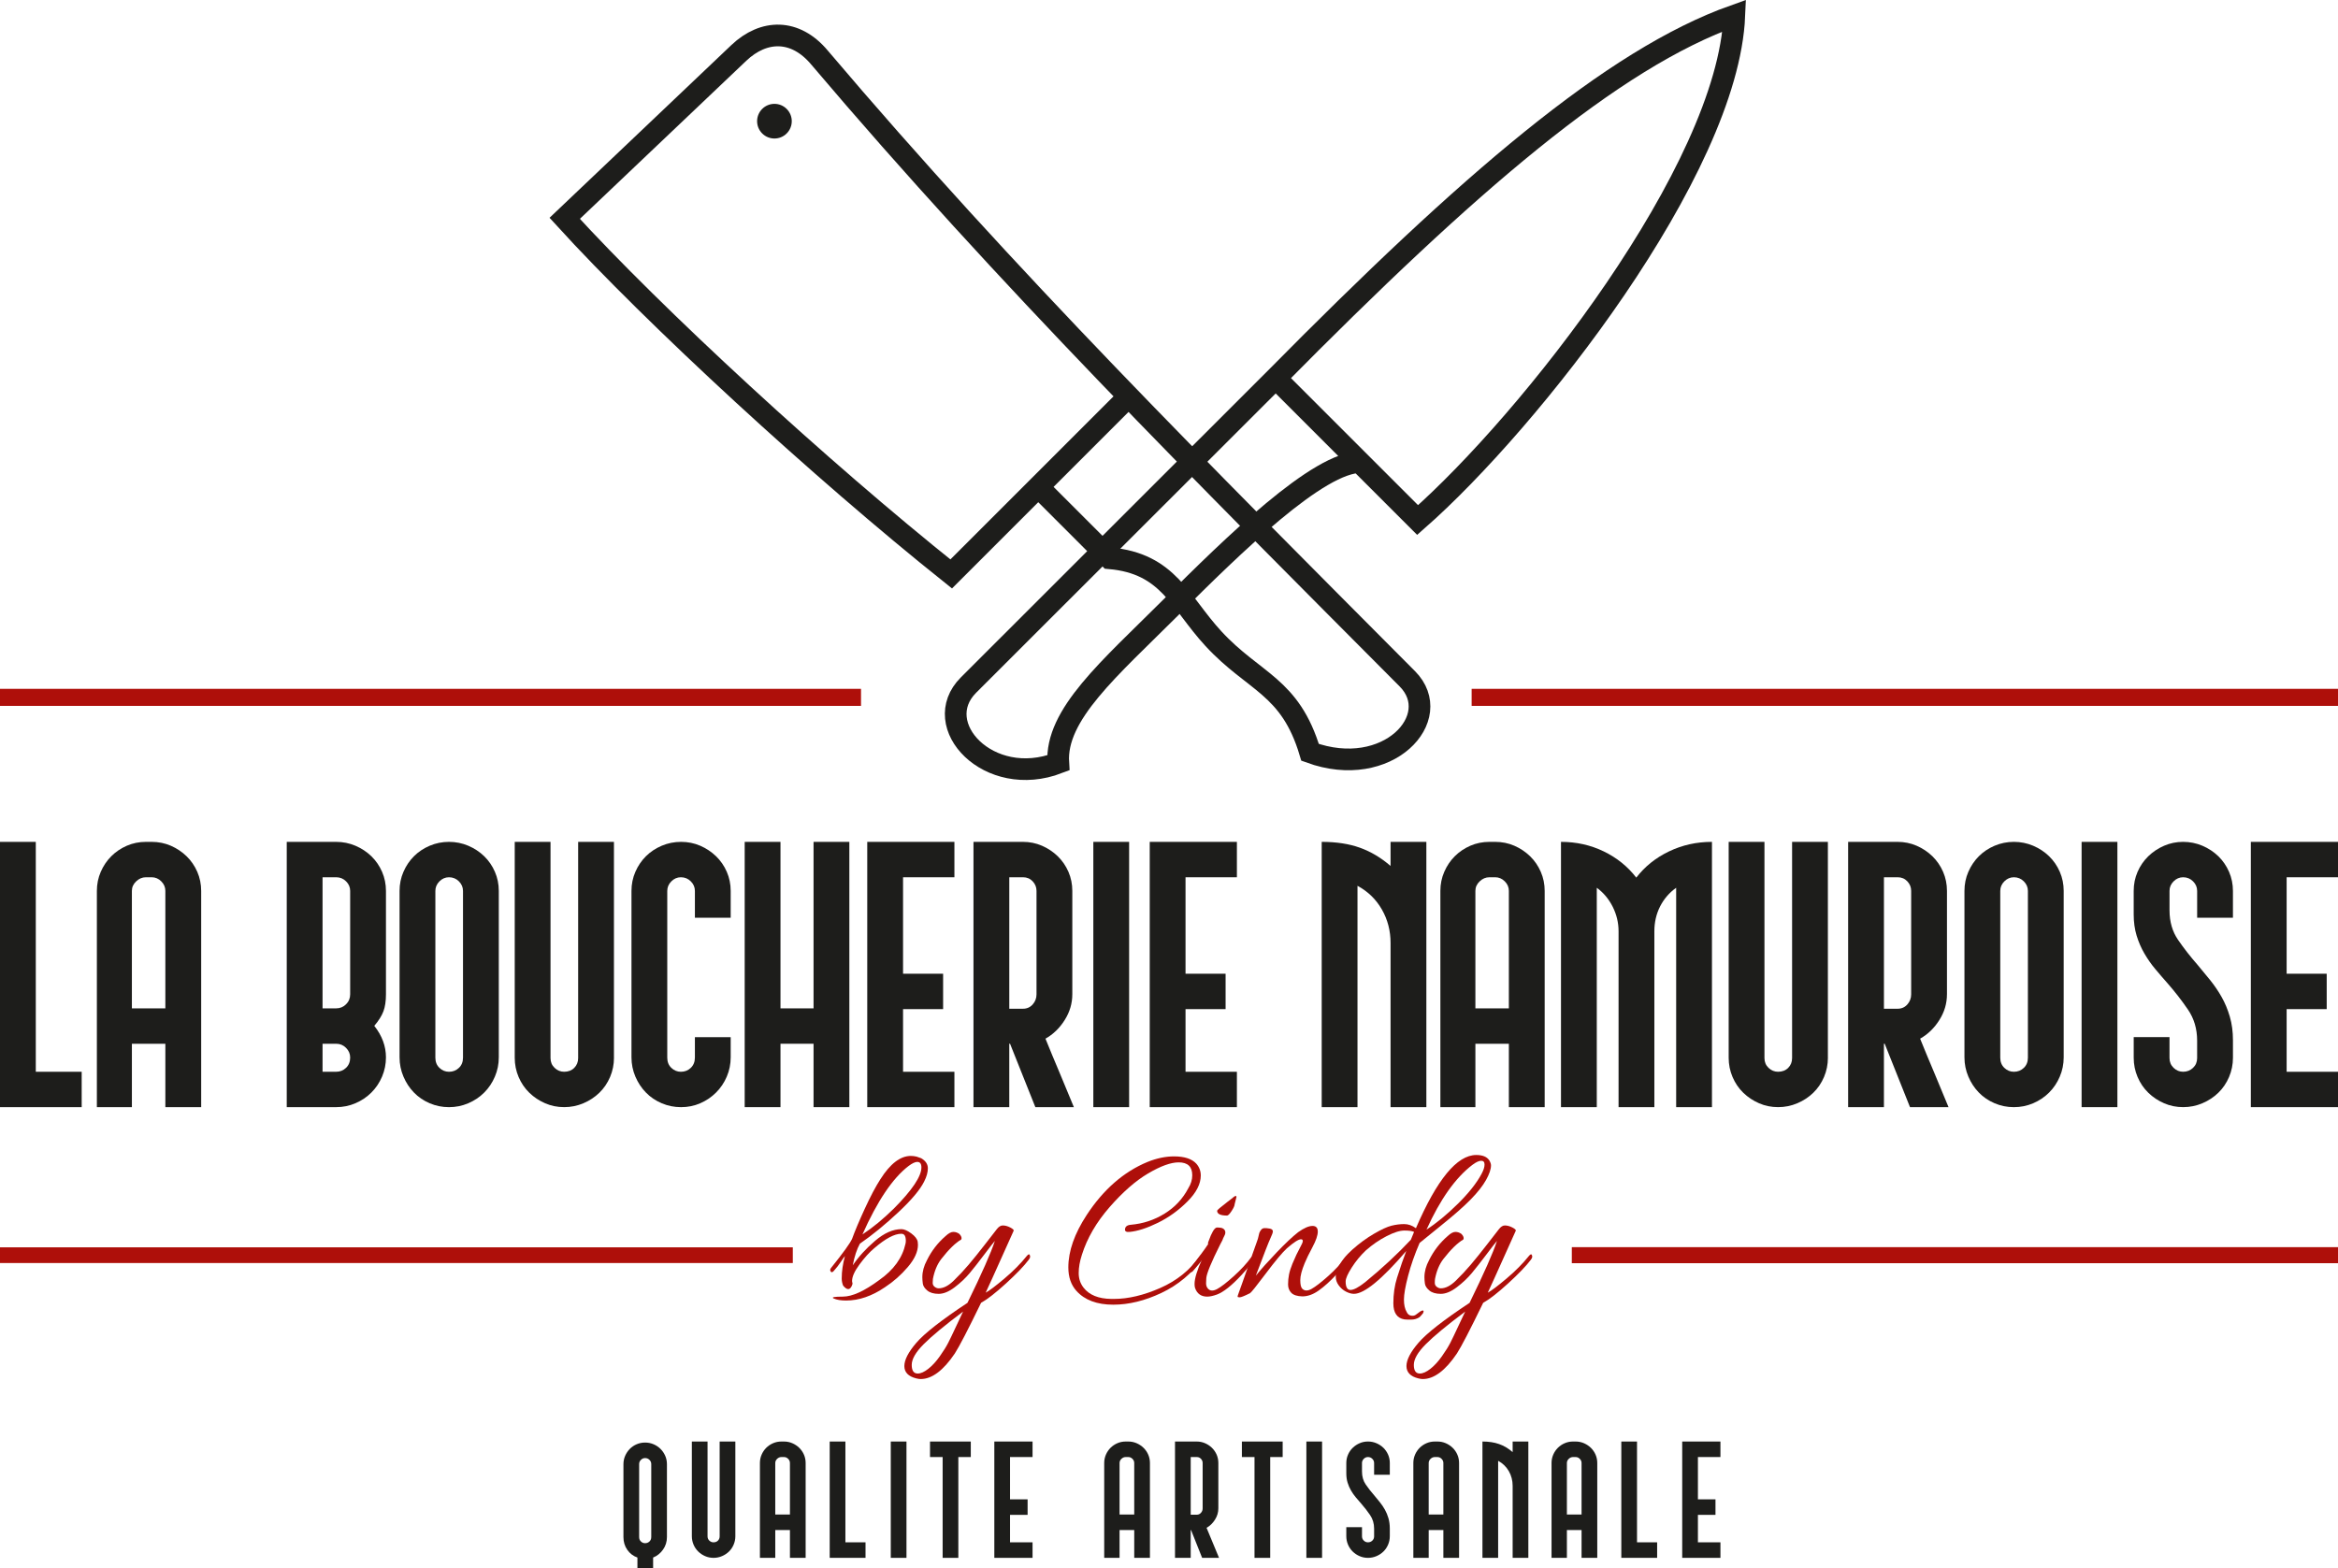
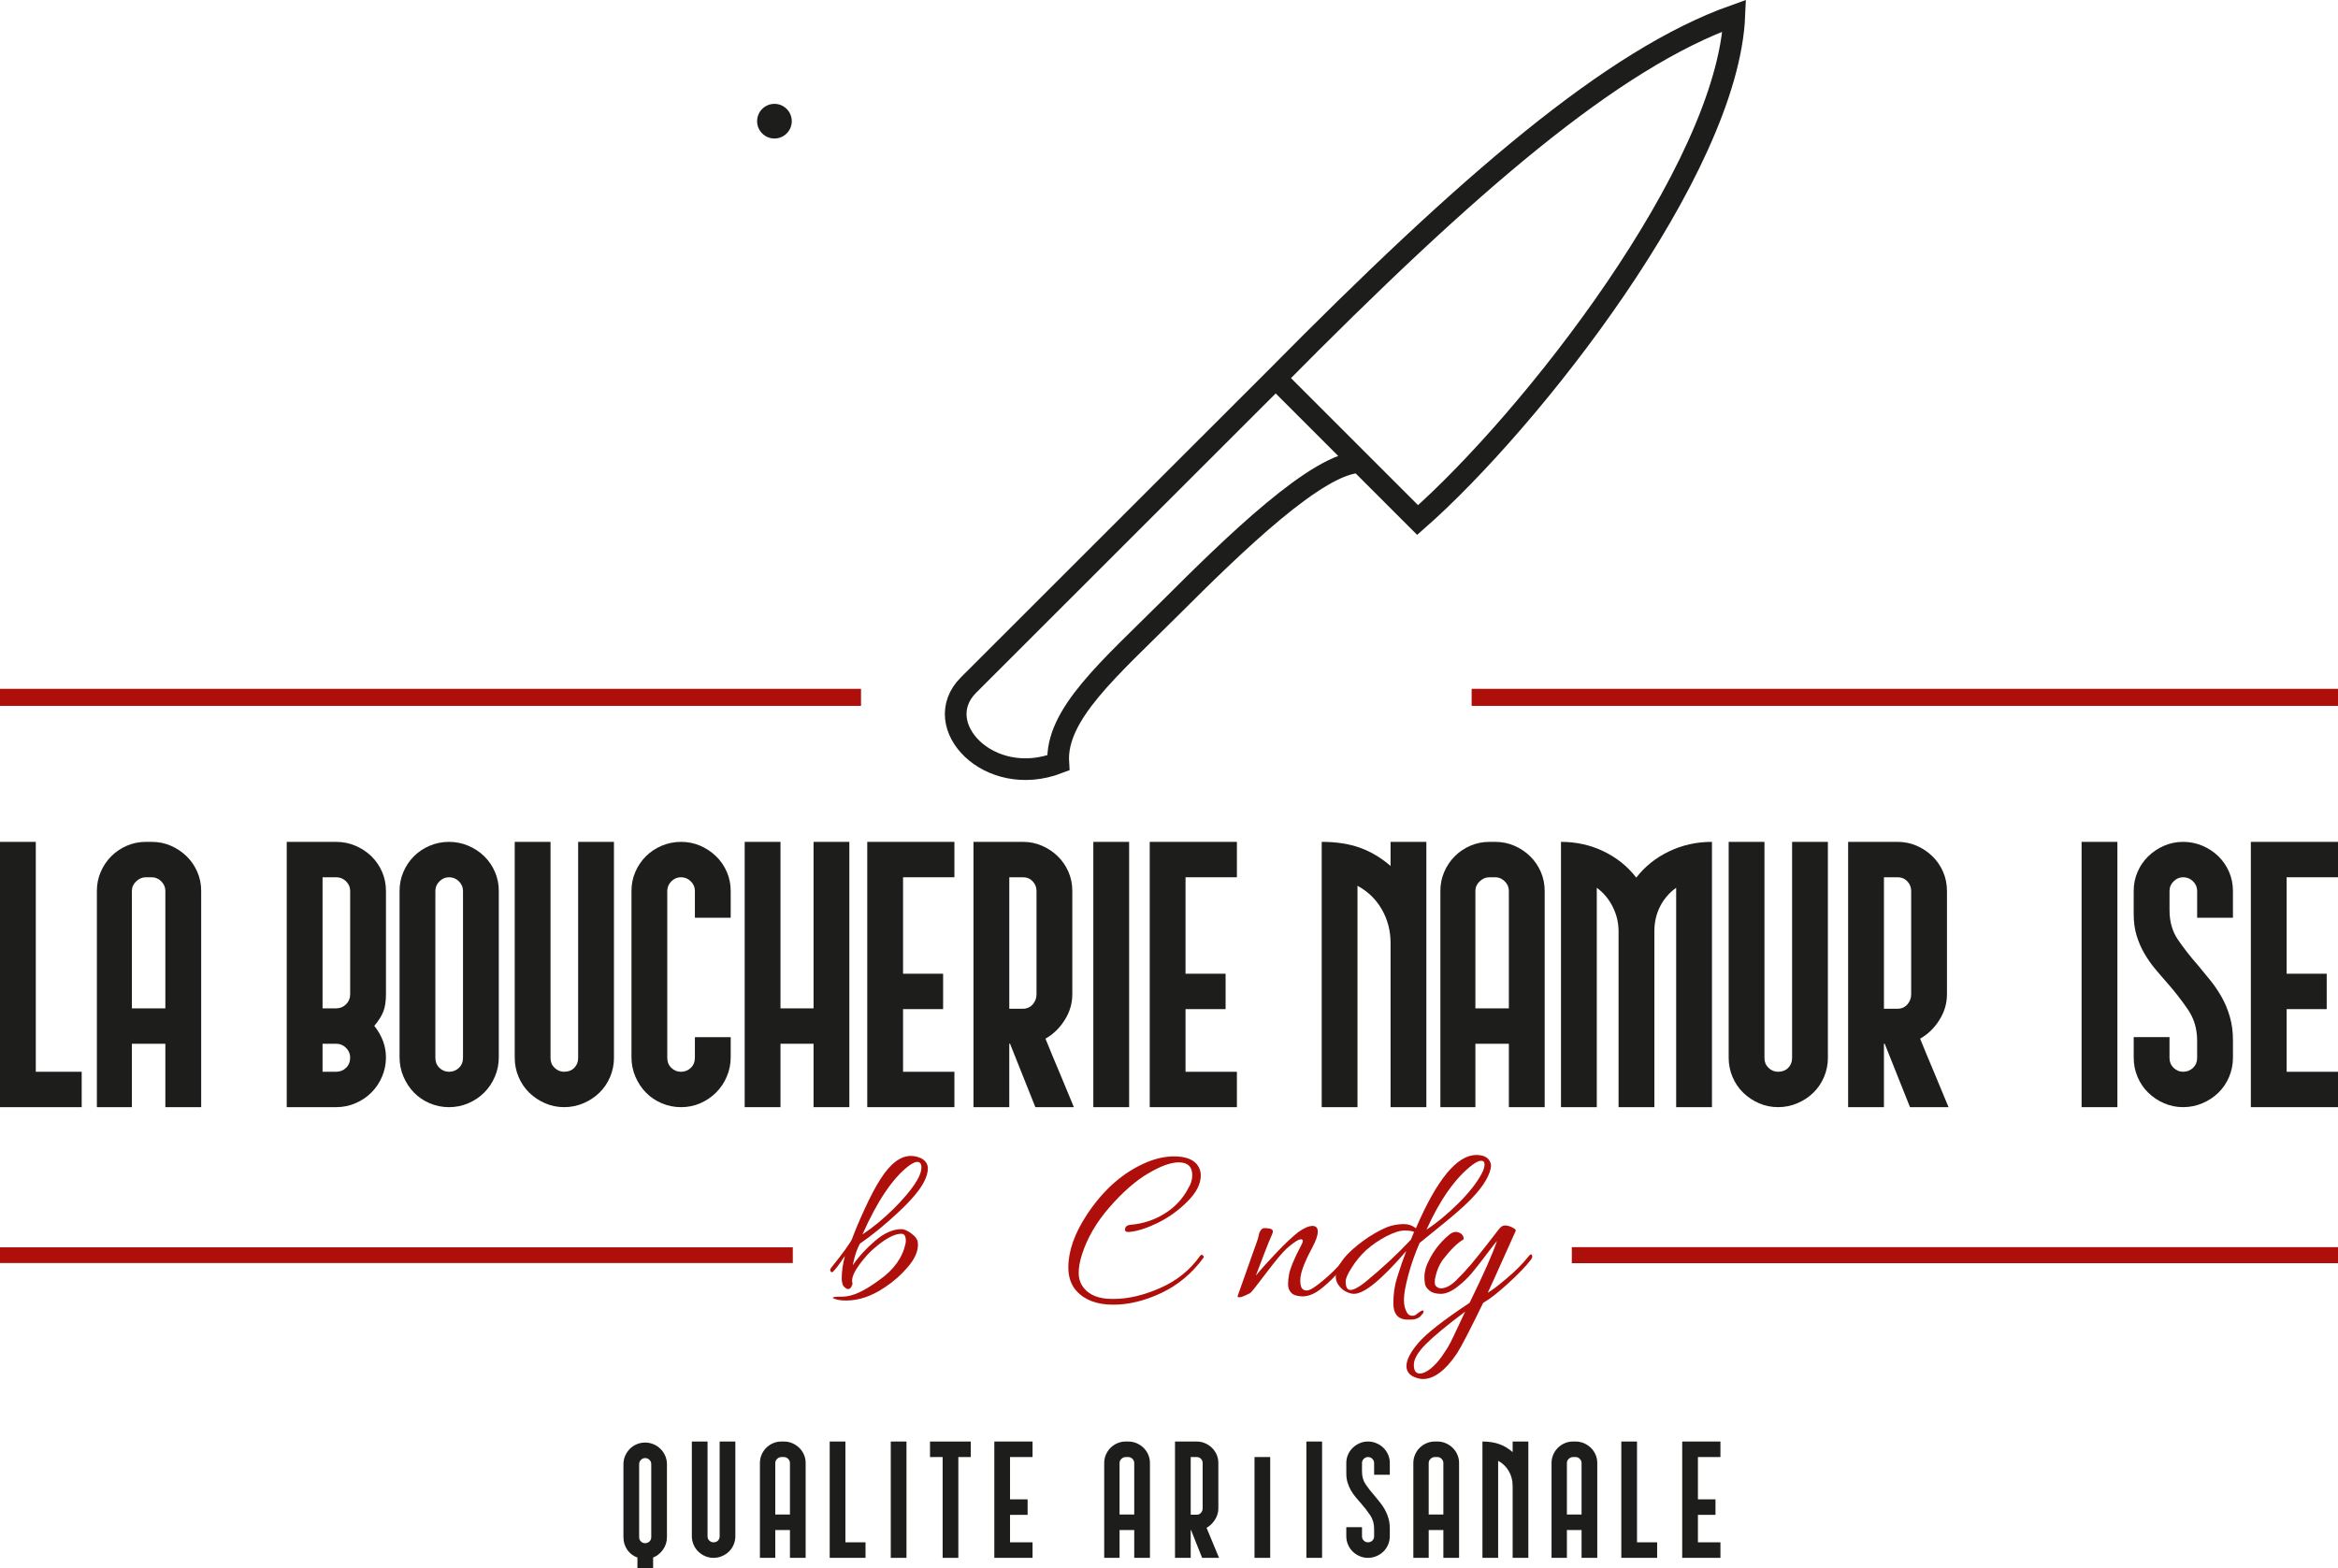
<svg xmlns="http://www.w3.org/2000/svg" id="Calque_2" viewBox="0 0 274.072 183.858">
  <defs>
    <style>.cls-1{stroke-width:1.841px;}.cls-1,.cls-2,.cls-3,.cls-4{fill:none;}.cls-1,.cls-2,.cls-4{stroke:#ae0f0a;stroke-miterlimit:10;}.cls-2{stroke-width:2px;}.cls-5{fill:#ae0f0a;}.cls-5,.cls-6,.cls-7{stroke-width:0px;}.cls-3{stroke:#1d1d1b;stroke-miterlimit:22.926;stroke-width:2.54px;}.cls-3,.cls-7{fill-rule:evenodd;}.cls-4{stroke-width:1.881px;}.cls-6,.cls-7{fill:#1d1d1b;}</style>
  </defs>
  <g id="Calque_1-2">
-     <path class="cls-3" d="m131.856,46.942l-20.351,20.351c-15.283-12.197-34.787-30.149-45.308-41.693l20.408-19.392c2.933-2.785,6.619-2.849,9.453.531,22.037,25.997,44.972,48.776,68.916,72.849,4.509,4.532-2.294,11.946-11.4,8.621-2.331-7.81-6.564-8.152-11.342-13.339-3.939-4.277-5.255-8.811-12.156-9.415l-8.465-8.465" />
    <path class="cls-7" d="m89.347,12.772c.793-.793,2.08-.794,2.873-0.0.794.794.793,2.08,0,2.873s-2.079.793-2.873-0-.793-2.079,0-2.873Z" />
    <path class="cls-6" d="m75.622,169.139c.347,0,.677.066.99.199s.587.316.82.55c.233.232.416.502.55.809.133.306.2.632.2.979v8.549c0,.546-.153,1.035-.46,1.468s-.693.742-1.16.929v1.238h-1.84v-1.238c-.493-.173-.89-.476-1.19-.909-.3-.433-.449-.929-.449-1.487v-8.549c0-.347.066-.673.199-.979.134-.307.314-.576.54-.809.227-.233.497-.417.81-.55.312-.133.643-.199.989-.199Zm.721,2.519c0-.186-.07-.35-.21-.49-.141-.14-.31-.21-.511-.21-.186,0-.35.07-.489.21-.141.141-.21.304-.21.49v8.56c0,.214.069.388.21.52.14.134.303.2.489.2.2,0,.37-.066.511-.2.14-.133.21-.307.21-.52v-8.56Z" />
    <path class="cls-6" d="m86.202,180.118c0,.347-.067.677-.2.99-.134.314-.316.583-.55.81-.233.228-.507.407-.82.54-.314.134-.644.2-.99.2s-.673-.066-.98-.2c-.307-.133-.577-.312-.81-.54-.233-.227-.417-.496-.551-.81-.133-.314-.199-.644-.199-.99v-11.1h1.84v11.118c0,.201.069.368.21.501.14.134.303.2.489.2.214,0,.387-.066.52-.2.133-.133.2-.3.2-.501v-11.118h1.84v11.1Z" />
    <path class="cls-6" d="m94.441,182.658h-1.84v-3.26h-1.72v3.26h-1.8v-11.12c0-.347.066-.673.199-.98.134-.307.314-.573.54-.801.227-.227.493-.406.801-.54.306-.133.633-.199.98-.199h.3c.347,0,.674.066.981.199.307.134.576.314.81.54.233.228.417.494.55.801.134.307.2.633.2.98v11.12Zm-1.84-11.12c0-.186-.07-.35-.21-.49-.14-.14-.304-.21-.49-.21h-.3c-.186,0-.353.07-.5.21-.146.141-.22.304-.22.49v6.04h1.72v-6.04Z" />
    <path class="cls-6" d="m101.461,182.658h-4.199v-13.64h1.84v11.819h2.359v1.82Z" />
    <path class="cls-6" d="m106.261,182.658h-1.84v-13.64h1.84v13.64Z" />
    <path class="cls-6" d="m113.801,170.838h-1.46v11.82h-1.84v-11.82h-1.48v-1.819h4.78v1.819Z" />
    <path class="cls-6" d="m121.041,182.658h-4.481v-13.64h4.481v1.819h-2.64v4.96h2.06v1.82h-2.06v3.22h2.64v1.82Z" />
    <path class="cls-6" d="m134.801,182.658h-1.84v-3.26h-1.72v3.26h-1.8v-11.12c0-.347.066-.673.199-.98.134-.307.314-.573.54-.801.227-.227.493-.406.801-.54.306-.133.633-.199.98-.199h.3c.347,0,.674.066.981.199.307.134.576.314.81.54.233.228.417.494.55.801.134.307.2.633.2.98v11.12Zm-1.84-11.12c0-.186-.07-.35-.21-.49-.14-.14-.304-.21-.49-.21h-.3c-.186,0-.353.07-.5.21-.146.141-.22.304-.22.49v6.04h1.72v-6.04Z" />
    <path class="cls-6" d="m142.82,176.858c0,.467-.13.906-.39,1.319-.26.414-.59.734-.99.961.227.56.471,1.147.731,1.76s.503,1.2.73,1.76h-1.98l-1.3-3.26h-.04v3.26h-1.841v-13.64h2.54c.347,0,.674.066.981.199.307.134.576.314.81.54.233.228.417.494.551.801.133.307.199.633.199.98v5.32Zm-1.84-5.32c0-.186-.065-.35-.197-.49-.131-.14-.296-.21-.492-.21h-.71v6.761h.71c.196,0,.361-.073.492-.221.132-.146.197-.319.197-.519v-5.32Z" />
-     <path class="cls-6" d="m150.36,170.838h-1.46v11.82h-1.84v-11.82h-1.48v-1.819h4.78v1.819Z" />
+     <path class="cls-6" d="m150.36,170.838h-1.46v11.82h-1.84v-11.82h-1.48h4.78v1.819Z" />
    <path class="cls-6" d="m154.98,182.658h-1.84v-13.64h1.84v13.64Z" />
    <path class="cls-6" d="m159.66,172.538c0,.587.146,1.094.44,1.52.293.427.626.854,1,1.279.213.254.43.518.649.79.221.273.417.564.591.87.173.307.312.644.42,1.01.106.367.16.77.16,1.21v.9c0,.347-.067.677-.2.99-.134.314-.317.583-.55.81-.233.228-.507.407-.82.54-.314.134-.644.2-.99.2s-.673-.066-.98-.2c-.308-.133-.577-.312-.81-.54-.233-.227-.417-.496-.55-.81-.134-.314-.2-.644-.2-.99v-1.06h1.84v1.072c0,.202.07.37.21.505.141.136.304.202.49.202.2,0,.37-.066.51-.2.141-.133.21-.3.21-.501v-.901c0-.601-.156-1.132-.47-1.593-.314-.46-.663-.911-1.05-1.353-.214-.24-.424-.483-.63-.731-.207-.247-.394-.515-.56-.802-.166-.287-.3-.594-.399-.922-.101-.327-.15-.69-.15-1.092v-1.201c0-.348.066-.675.2-.982.133-.307.316-.574.55-.801.233-.228.503-.407.81-.541.307-.134.633-.2.98-.2s.677.066.99.199c.314.134.587.314.82.54.232.228.416.494.55.801.133.307.2.633.2.98v1.38h-1.841v-1.38c0-.186-.069-.35-.21-.49-.14-.14-.31-.21-.51-.21-.186,0-.35.07-.49.21-.14.141-.21.304-.21.49v1Z" />
    <path class="cls-6" d="m171.039,182.658h-1.84v-3.26h-1.72v3.26h-1.8v-11.12c0-.347.066-.673.199-.98.134-.307.314-.573.54-.801.227-.227.493-.406.801-.54.306-.133.633-.199.98-.199h.3c.347,0,.674.066.981.199.307.134.576.314.81.54.233.228.417.494.55.801.134.307.2.633.2.98v11.12Zm-1.84-11.12c0-.186-.07-.35-.21-.49-.14-.14-.304-.21-.49-.21h-.3c-.186,0-.353.07-.5.21-.146.141-.22.304-.22.49v6.04h1.72v-6.04Z" />
    <path class="cls-6" d="m179.16,182.658h-1.84v-8.44c0-.626-.148-1.199-.445-1.72-.297-.519-.715-.927-1.255-1.22v11.38h-1.84v-13.64c.746,0,1.399.1,1.96.3.56.2,1.086.514,1.58.94v-1.239h1.84v13.64Z" />
    <path class="cls-6" d="m187.239,182.658h-1.84v-3.26h-1.72v3.26h-1.8v-11.12c0-.347.066-.673.199-.98.134-.307.314-.573.54-.801.227-.227.493-.406.801-.54.306-.133.633-.199.98-.199h.3c.347,0,.674.066.981.199.307.134.576.314.81.54.233.228.417.494.55.801.134.307.2.633.2.98v11.12Zm-1.84-11.12c0-.186-.07-.35-.21-.49-.14-.14-.304-.21-.49-.21h-.3c-.186,0-.353.07-.5.21-.146.141-.22.304-.22.49v6.04h1.72v-6.04Z" />
    <path class="cls-6" d="m194.258,182.658h-4.199v-13.64h1.84v11.819h2.359v1.82Z" />
    <path class="cls-6" d="m201.678,182.658h-4.481v-13.64h4.481v1.819h-2.64v4.96h2.06v1.82h-2.06v3.22h2.64v1.82Z" />
    <path class="cls-5" d="m105.663,144.117c.324,0,.711.167,1.161.5s.702.661.756.985c.018.126.027.243.027.351,0,.81-.396,1.679-1.188,2.606-.792.928-1.683,1.715-2.673,2.362-1.53,1.044-3.051,1.566-4.563,1.566-.612,0-1.098-.081-1.458-.243-.288-.144.072-.216,1.08-.216,1.098,0,2.519-.648,4.266-1.944,1.692-1.188,2.718-2.609,3.078-4.266.054-.252.049-.509-.014-.769s-.22-.392-.472-.392c-.81,0-1.873.567-3.186,1.701-.558.468-1.13,1.098-1.715,1.89s-.877,1.44-.877,1.944c0,.072.014.148.041.23.027.081-.004.212-.094.392-.234.468-.567.441-.999-.081-.108-.271-.162-.549-.162-.837,0-.828.126-1.701.378-2.619-.072.072-.23.293-.472.661-.243.369-.527.733-.851,1.094-.162.18-.288.18-.378,0-.019-.036-.027-.085-.027-.148,0-.062.036-.14.108-.23,1.404-1.746,2.223-2.88,2.457-3.402.324-.899.819-2.074,1.485-3.523.665-1.448,1.278-2.606,1.836-3.47,1.152-1.817,2.34-2.727,3.564-2.727.216,0,.441.027.675.081l.54.189c.522.307.783.698.783,1.175,0,.477-.144.995-.432,1.553-.468.954-1.476,2.155-3.024,3.604-1.548,1.449-3.051,2.678-4.509,3.686-.36.647-.639,1.494-.837,2.538.666-.99,1.535-1.944,2.606-2.862s2.102-1.377,3.092-1.377Zm-.864-2.43c2.142-2.16,3.213-3.762,3.213-4.807,0-.432-.162-.647-.486-.647-.252,0-.594.162-1.026.485-1.854,1.423-3.654,4.096-5.4,8.02,1.224-.81,2.457-1.827,3.699-3.051Z" />
-     <path class="cls-5" d="m107.93,161.694c-.144,0-.324-.027-.54-.081-.918-.234-1.377-.716-1.377-1.444,0-.73.473-1.643,1.417-2.74.945-1.099,2.938-2.656,5.981-4.672,1.692-3.456,2.763-5.876,3.213-7.263-.216.252-.639.797-1.269,1.634-.63.837-1.188,1.548-1.674,2.133-.486.585-1.071,1.139-1.755,1.66-.684.522-1.314.783-1.89.783s-1.022-.131-1.336-.392-.491-.535-.526-.823c-.036-.288-.054-.53-.054-.73,0-.665.18-1.331.54-1.997.54-1.099,1.269-2.043,2.187-2.836.342-.323.644-.485.905-.485.26,0,.499.081.715.243.234.252.306.468.216.647-.684.397-1.467,1.161-2.349,2.295-.468.612-.792,1.387-.972,2.322-.018.126-.027.283-.027.473,0,.189.076.342.23.459.152.117.31.176.472.176.558,0,1.143-.298,1.755-.892s1.197-1.219,1.755-1.876c.558-.657,1.192-1.445,1.903-2.363.711-.918,1.179-1.52,1.404-1.809s.455-.432.689-.432c.288,0,.585.081.891.243.306.161.436.288.392.378s-.504,1.111-1.377,3.064-1.508,3.353-1.903,4.198c.432-.233,1.165-.787,2.2-1.66s1.913-1.76,2.633-2.66c.18-.216.297-.233.351-.054.018.036.027.095.027.176s-.054.193-.162.337c-.558.738-1.449,1.665-2.673,2.781-1.225,1.116-2.196,1.872-2.916,2.268-1.53,3.15-2.556,5.131-3.078,5.94-1.35,1.998-2.682,2.997-3.996,2.997Zm4.968-7.911c-2.16,1.62-3.704,2.897-4.631,3.834-.927.935-1.39,1.741-1.39,2.417,0,.675.234,1.012.702,1.012.36,0,.774-.185,1.242-.553.468-.369.918-.86,1.35-1.472.432-.612.76-1.139.985-1.58s.535-1.089.932-1.943c.396-.856.665-1.427.81-1.715Z" />
    <path class="cls-5" d="m139.762,137.799c0-1.008-.531-1.512-1.593-1.512-.918,0-2.111.432-3.578,1.296-1.467.864-2.975,2.183-4.522,3.956-1.548,1.772-2.628,3.631-3.24,5.575-.252.774-.378,1.489-.378,2.147s.189,1.228.567,1.715c.666.863,1.755,1.305,3.267,1.322h.297c1.674,0,3.483-.428,5.427-1.282s3.501-2.11,4.671-3.767c.09-.126.185-.152.284-.081.099.072.148.136.148.19s-.018.099-.054.135c-1.332,1.818-2.97,3.187-4.914,4.104-1.944.918-3.825,1.377-5.643,1.377-1.908,0-3.348-.54-4.32-1.62-.63-.702-.945-1.62-.945-2.754,0-1.908.72-3.96,2.16-6.156,1.961-2.988,4.337-5.058,7.128-6.21,1.08-.433,2.115-.648,3.105-.648,1.224,0,2.097.288,2.619.864.342.397.513.856.513,1.377,0,.99-.522,2.008-1.566,3.051-1.044,1.044-2.201,1.877-3.47,2.498-1.269.621-2.372.977-3.307,1.066-.378.036-.558-.064-.54-.297.018-.324.243-.504.675-.54,1.44-.126,2.763-.562,3.969-1.31,1.206-.747,2.133-1.741,2.781-2.983.306-.486.459-.99.459-1.513Z" />
-     <path class="cls-5" d="m142.813,143.929c.45,0,.72.144.81.432.036.162.014.319-.067.473s-.14.274-.176.364-.063.162-.081.216c-.09.181-.18.352-.27.513-1.026,2.053-1.566,3.357-1.62,3.915-.018.162-.027.369-.027.621,0,.253.071.459.216.621.252.288.612.307,1.08.055.468-.252,1.121-.757,1.958-1.513s1.517-1.493,2.039-2.214c.071-.09.152-.112.242-.067s.136.09.136.135-.019.095-.055.148c-.27.486-.756,1.107-1.458,1.863-1.152,1.242-2.115,2.007-2.889,2.295-.45.162-.828.243-1.134.243-.72,0-1.197-.342-1.431-1.026-.036-.125-.054-.278-.054-.459,0-.63.288-1.583.864-2.861-.09.198-.441.647-1.053,1.35-.162.18-.288.18-.378,0-.019-.036-.027-.085-.027-.148,0-.062.036-.14.108-.23.882-1.098,1.575-2.025,2.079-2.781-.036-.09-.018-.207.054-.351.36-1.008.675-1.539.945-1.593h.189Zm2.133-3.592l-.216.864c0,.162-.117.423-.352.783-.234.36-.414.54-.54.54-.774,0-1.161-.19-1.161-.567,0-.071.387-.405,1.161-.999l.459-.351c.288-.252.468-.378.54-.378.072,0,.108.036.108.107Z" />
    <path class="cls-5" d="m153.857,143.739c.414,0,.621.221.621.661,0,.441-.207,1.049-.621,1.823-.414.773-.72,1.403-.918,1.89-.342.828-.513,1.489-.513,1.984s.071.823.216.985c.27.288.639.302,1.106.041s1.121-.766,1.958-1.513c.837-.746,1.507-1.48,2.012-2.2.071-.09.157-.112.256-.067s.148.09.148.135-.018.095-.054.148c-.27.486-.756,1.107-1.458,1.863s-1.377,1.363-2.025,1.822c-.647.459-1.287.689-1.917.689-.611-.018-1.044-.157-1.296-.418s-.378-.59-.378-.985c0-.397.036-.778.108-1.147.071-.369.207-.797.405-1.283.323-.773.607-1.377.85-1.809.243-.433.365-.716.365-.851s-.072-.202-.216-.202c-.288,0-.838.351-1.647,1.053-.559.522-1.382,1.508-2.471,2.956-1.089,1.449-1.705,2.219-1.85,2.309-.647.324-1.053.486-1.215.486s-.243-.027-.243-.081.019-.131.055-.23c.036-.1.211-.59.526-1.472.315-.882.656-1.85,1.025-2.902s.595-1.688.676-1.903.135-.4.162-.554c.026-.152.058-.283.094-.392s.103-.23.203-.364c.099-.135.23-.207.392-.216.161-.009.368.009.62.054s.379.157.379.338c0,.126-.1.4-.298.823s-.765,1.876-1.7,4.36c.647-.792,1.467-1.705,2.457-2.74.989-1.035,1.826-1.823,2.511-2.363.684-.485,1.242-.729,1.674-.729Z" />
    <path class="cls-5" d="m158.569,146.48c.8-.711,1.633-1.318,2.497-1.822.864-.504,1.548-.819,2.052-.945.504-.125.999-.189,1.485-.189.485,0,.945.162,1.377.485,2.466-5.724,4.823-8.586,7.074-8.586.756,0,1.269.217,1.539.648.125.216.189.405.189.567,0,.449-.193,1.022-.58,1.714-.388.693-.985,1.454-1.796,2.281-.81.828-1.971,1.85-3.482,3.064-1.513,1.216-2.35,1.895-2.512,2.039-.576,1.332-1.025,2.619-1.35,3.861-.324,1.241-.486,2.168-.486,2.78s.108,1.098.324,1.458c.108.234.27.374.486.419.216.045.4.018.553-.081.153-.1.271-.185.352-.257s.18-.14.297-.202c.117-.064.202-.077.257-.041.054.036.044.136-.027.298-.144.18-.279.332-.405.459-.288.197-.625.297-1.013.297-.387,0-.644-.01-.769-.027-.863-.144-1.296-.774-1.296-1.89,0-1.08.144-2.079.433-2.997.396-1.26.756-2.304,1.08-3.132-2.881,3.348-4.924,5.021-6.129,5.021-.288,0-.599-.086-.932-.257-.334-.17-.617-.413-.851-.729-.234-.315-.352-.652-.352-1.013,0-.359.081-.702.243-1.025.36-.757.94-1.489,1.742-2.201Zm7.195-2.038c-.216-.108-.595-.162-1.135-.162-.539,0-1.237.221-2.092.661-.856.441-1.661.995-2.417,1.661-.63.594-1.184,1.265-1.66,2.011-.477.748-.716,1.292-.716,1.634,0,.666.19.999.567.999s.954-.306,1.728-.918c1.998-1.638,3.78-3.294,5.347-4.968l.378-.918Zm7.911-6.804c.233-.433.351-.797.351-1.094s-.131-.445-.392-.445-.607.161-1.039.485c-1.98,1.513-3.772,4.041-5.373,7.587,1.17-.756,2.394-1.764,3.672-3.023,1.277-1.26,2.204-2.431,2.781-3.51Z" />
    <path class="cls-5" d="m166.789,161.694c-.144,0-.323-.027-.54-.081-.918-.234-1.377-.716-1.377-1.444,0-.73.473-1.643,1.418-2.74.945-1.099,2.938-2.656,5.981-4.672,1.691-3.456,2.763-5.876,3.213-7.263-.216.252-.64.797-1.269,1.634-.631.837-1.188,1.548-1.675,2.133-.485.585-1.071,1.139-1.755,1.66-.684.522-1.313.783-1.89.783s-1.022-.131-1.337-.392c-.315-.261-.49-.535-.526-.823s-.054-.53-.054-.73c0-.665.18-1.331.54-1.997.54-1.099,1.269-2.043,2.187-2.836.342-.323.644-.485.905-.485.26,0,.499.081.715.243.234.252.306.468.216.647-.684.397-1.467,1.161-2.349,2.295-.469.612-.792,1.387-.972,2.322-.019.126-.027.283-.027.473,0,.189.076.342.23.459.152.117.31.176.473.176.558,0,1.143-.298,1.755-.892.611-.594,1.197-1.219,1.755-1.876s1.192-1.445,1.903-2.363,1.179-1.52,1.404-1.809c.225-.288.454-.432.689-.432.288,0,.585.081.891.243.307.161.436.288.392.378s-.504,1.111-1.377,3.064-1.508,3.353-1.903,4.198c.432-.233,1.165-.787,2.2-1.66s1.913-1.76,2.633-2.66c.18-.216.297-.233.351-.054.019.036.027.095.027.176s-.054.193-.162.337c-.558.738-1.449,1.665-2.673,2.781-1.225,1.116-2.196,1.872-2.916,2.268-1.53,3.15-2.556,5.131-3.078,5.94-1.35,1.998-2.682,2.997-3.996,2.997Zm4.969-7.911c-2.16,1.62-3.704,2.897-4.631,3.834-.927.935-1.391,1.741-1.391,2.417,0,.675.234,1.012.702,1.012.359,0,.773-.185,1.242-.553.468-.369.918-.86,1.35-1.472.432-.612.761-1.139.985-1.58.226-.441.535-1.089.932-1.943.396-.856.666-1.427.81-1.715Z" />
    <path class="cls-3" d="m149.793,44.586l16.388,16.388c13.114-11.53,36.358-40.998,37.128-59.147-14.267,5.071-31.192,19.65-53.766,42.508l-36.012,35.99c-4.686,4.683,2.384,12.25,10.526,9.123-.373-5.664,5.986-11.034,13.185-18.222,7.199-7.187,17.372-17.163,22.324-17.04" />
    <line class="cls-2" y1="81.765" x2="100.932" y2="81.765" />
    <line class="cls-2" x1="172.513" y1="81.765" x2="274.072" y2="81.765" />
    <line class="cls-1" y1="147.169" x2="92.936" y2="147.169" />
    <line class="cls-4" x1="184.256" y1="147.169" x2="274.072" y2="147.169" />
    <path class="cls-6" d="m9.577,129.814H0v-31.105h4.196v26.956h5.38v4.15Z" />
    <path class="cls-6" d="m23.58,129.814h-4.196v-7.435h-3.923v7.435h-4.105v-25.36c0-.791.152-1.537.457-2.235.304-.702.715-1.307,1.232-1.826.516-.516,1.125-.928,1.824-1.232.698-.301,1.444-.453,2.235-.453h.685c.789,0,1.535.152,2.235.453.7.304,1.314.716,1.847,1.232.533.52.95,1.125,1.255,1.826.304.698.457,1.444.457,2.235v25.36Zm-4.196-25.36c0-.427-.16-.798-.479-1.117s-.692-.479-1.117-.479h-.685c-.427,0-.805.16-1.139.479-.336.319-.503.69-.503,1.117v13.775h3.923v-13.775Z" />
    <path class="cls-6" d="m45.244,116.584c0,.794-.098,1.455-.295,1.986-.199.531-.555,1.102-1.073,1.711.913,1.154,1.368,2.387,1.368,3.693,0,.791-.152,1.544-.455,2.257-.304.716-.724,1.34-1.255,1.871-.533.534-1.156.95-1.871,1.255s-1.466.457-2.257.457h-5.792v-31.105h5.792c.791,0,1.542.152,2.257.453.715.304,1.338.716,1.871,1.232.531.52.95,1.125,1.255,1.826.302.698.455,1.444.455,2.235v12.13Zm-4.196-12.13c0-.427-.16-.798-.479-1.117s-.707-.479-1.162-.479h-1.596v15.371h1.596c.455,0,.843-.16,1.162-.479s.479-.709.479-1.165v-12.13Zm0,19.543c0-.431-.16-.809-.479-1.132s-.707-.486-1.162-.486h-1.596v3.285h1.596c.455,0,.843-.156,1.162-.464s.479-.709.479-1.203Z" />
    <path class="cls-6" d="m58.471,123.975c0,.791-.152,1.544-.457,2.257-.302.716-.722,1.34-1.253,1.871-.533.534-1.156.95-1.871,1.255s-1.468.457-2.257.457c-.792,0-1.544-.152-2.259-.457s-1.331-.72-1.847-1.255c-.518-.531-.928-1.154-1.232-1.871-.304-.713-.457-1.466-.457-2.257v-19.521c0-.791.152-1.537.457-2.235.304-.702.715-1.307,1.232-1.826.516-.516,1.132-.928,1.847-1.232.715-.301,1.466-.453,2.259-.453.789,0,1.542.152,2.257.453.715.304,1.338.716,1.871,1.232.531.52.95,1.125,1.253,1.826.304.698.457,1.444.457,2.235v19.521Zm-4.196-19.517c0-.427-.16-.802-.479-1.121s-.707-.479-1.162-.479c-.427,0-.8.16-1.119.479s-.479.694-.479,1.121v19.558c0,.49.16.887.479,1.192s.692.457,1.119.457c.455,0,.843-.152,1.162-.457s.479-.702.479-1.192v-19.558Z" />
    <path class="cls-6" d="m71.973,124.019c0,.794-.154,1.544-.457,2.26-.304.713-.724,1.329-1.255,1.845-.533.52-1.156.928-1.871,1.232s-1.466.457-2.257.457-1.537-.152-2.235-.457c-.7-.304-1.316-.713-1.849-1.232-.533-.516-.95-1.132-1.255-1.845-.304-.716-.455-1.466-.455-2.26v-25.311h4.196v25.356c0,.457.16.839.479,1.143s.69.457,1.117.457c.486,0,.882-.152,1.186-.457.302-.304.457-.687.457-1.143v-25.356h4.196v25.311Z" />
    <path class="cls-6" d="m85.655,123.975c0,.791-.154,1.544-.458,2.257-.304.716-.726,1.34-1.26,1.871-.534.534-1.153.95-1.854,1.255s-1.45.457-2.244.457c-.792,0-1.55-.152-2.266-.457s-1.336-.72-1.854-1.255c-.52-.531-.932-1.154-1.238-1.871-.304-.713-.457-1.466-.457-2.257v-19.521c0-.791.152-1.537.457-2.235.306-.702.718-1.307,1.238-1.826.518-.516,1.138-.928,1.854-1.232.716-.301,1.474-.453,2.266-.453.794,0,1.542.152,2.244.453.702.304,1.32.716,1.854,1.232.534.52.956,1.125,1.26,1.826.304.698.458,1.444.458,2.235v3.148h-4.196v-3.148c0-.427-.16-.798-.479-1.117s-.707-.479-1.164-.479c-.427,0-.798.16-1.117.479s-.479.694-.479,1.121v19.558c0,.49.16.887.479,1.192s.69.457,1.117.457c.457,0,.845-.152,1.164-.46s.479-.709.479-1.203v-2.398h4.196v2.372Z" />
    <path class="cls-6" d="m99.565,129.814h-4.196v-7.435h-3.877v7.435h-4.196v-31.105h4.196v19.521h3.877v-19.521h4.196v31.105Z" />
    <path class="cls-6" d="m111.881,129.814h-10.217v-31.105h10.217v4.15h-6.021v11.31h4.697v4.15h-4.697v7.346h6.021v4.15Z" />
    <path class="cls-6" d="m125.701,116.584c0,1.065-.295,2.071-.889,3.01-.592.947-1.346,1.674-2.257,2.19.516,1.277,1.071,2.617,1.665,4.016.592,1.399,1.147,2.736,1.665,4.013h-4.516l-2.966-7.435h-.091v7.435h-4.196v-31.105h5.792c.791,0,1.535.152,2.235.453.7.304,1.316.716,1.849,1.232.531.52.95,1.125,1.255,1.826.302.698.455,1.444.455,2.235v12.13Zm-4.196-12.13c0-.427-.15-.798-.449-1.117-.301-.319-.676-.479-1.125-.479h-1.618v15.415h1.618c.449,0,.824-.167,1.125-.501.299-.334.449-.731.449-1.188v-12.13Z" />
    <path class="cls-6" d="m132.362,129.814h-4.196v-31.105h4.196v31.105Z" />
    <path class="cls-6" d="m144.995,129.814h-10.217v-31.105h10.217v4.15h-6.021v11.31h4.697v4.15h-4.697v7.346h6.021v4.15Z" />
    <path class="cls-6" d="m167.205,129.814h-4.196v-19.25c0-1.425-.338-2.736-1.015-3.92-.676-1.188-1.629-2.116-2.862-2.784v25.953h-4.196v-31.105c1.704,0,3.194.226,4.471.683s2.478,1.169,3.602,2.142v-2.825h4.196v31.105Z" />
    <path class="cls-6" d="m181.072,129.814h-4.196v-7.435h-3.923v7.435h-4.105v-25.36c0-.791.152-1.537.457-2.235.304-.702.715-1.307,1.232-1.826.516-.516,1.125-.928,1.824-1.232.698-.301,1.444-.453,2.235-.453h.685c.789,0,1.535.152,2.235.453.7.304,1.314.716,1.847,1.232.533.52.95,1.125,1.255,1.826.304.698.457,1.444.457,2.235v25.36Zm-4.196-25.36c0-.427-.16-.798-.479-1.117s-.692-.479-1.117-.479h-.685c-.427,0-.805.16-1.139.479-.336.319-.503.69-.503,1.117v13.775h3.923v-13.775Z" />
    <path class="cls-6" d="m200.684,129.814h-4.196v-25.723c-.807.575-1.435,1.307-1.884,2.186-.447.883-.672,1.856-.672,2.921v20.616h-4.196v-20.616c0-1.006-.228-1.964-.683-2.873-.457-.913-1.08-1.659-1.871-2.235v25.723h-4.196v-31.105c1.798,0,3.469.371,5.007,1.117,1.54.742,2.812,1.771,3.82,3.077,1.004-1.307,2.285-2.335,3.84-3.077,1.555-.746,3.231-1.117,5.031-1.117v31.105Z" />
    <path class="cls-6" d="m214.277,124.019c0,.794-.154,1.544-.457,2.26-.304.713-.724,1.329-1.255,1.845-.533.52-1.156.928-1.871,1.232s-1.466.457-2.257.457-1.537-.152-2.235-.457c-.7-.304-1.316-.713-1.849-1.232-.533-.516-.95-1.132-1.255-1.845-.304-.716-.455-1.466-.455-2.26v-25.311h4.196v25.356c0,.457.16.839.479,1.143s.69.457,1.117.457c.486,0,.882-.152,1.186-.457.302-.304.457-.687.457-1.143v-25.356h4.196v25.311Z" />
    <path class="cls-6" d="m228.232,116.584c0,1.065-.295,2.071-.889,3.01-.592.947-1.346,1.674-2.257,2.19.516,1.277,1.071,2.617,1.665,4.016.592,1.399,1.147,2.736,1.665,4.013h-4.516l-2.966-7.435h-.091v7.435h-4.196v-31.105h5.792c.791,0,1.535.152,2.235.453.7.304,1.316.716,1.849,1.232.531.52.95,1.125,1.255,1.826.302.698.455,1.444.455,2.235v12.13Zm-4.196-12.13c0-.427-.15-.798-.449-1.117-.301-.319-.676-.479-1.125-.479h-1.618v15.415h1.618c.449,0,.824-.167,1.125-.501.299-.334.449-.731.449-1.188v-12.13Z" />
-     <path class="cls-6" d="m241.916,123.975c0,.791-.152,1.544-.457,2.257-.302.716-.722,1.34-1.253,1.871-.533.534-1.156.95-1.871,1.255s-1.468.457-2.257.457c-.792,0-1.544-.152-2.259-.457s-1.331-.72-1.847-1.255c-.518-.531-.928-1.154-1.232-1.871-.304-.713-.457-1.466-.457-2.257v-19.521c0-.791.152-1.537.457-2.235.304-.702.715-1.307,1.232-1.826.516-.516,1.132-.928,1.847-1.232.715-.301,1.466-.453,2.259-.453.789,0,1.542.152,2.257.453.715.304,1.338.716,1.871,1.232.531.52.95,1.125,1.253,1.826.304.698.457,1.444.457,2.235v19.521Zm-4.196-19.517c0-.427-.16-.802-.479-1.121s-.707-.479-1.162-.479c-.427,0-.8.16-1.119.479s-.479.694-.479,1.121v19.558c0,.49.16.887.479,1.192s.692.457,1.119.457c.455,0,.843-.152,1.162-.457s.479-.702.479-1.192v-19.558Z" />
    <path class="cls-6" d="m248.211,129.814h-4.196v-31.105h4.196v31.105Z" />
    <path class="cls-6" d="m254.322,106.733c0,1.34.334,2.494,1.002,3.467s1.429,1.949,2.281,2.921c.486.575.98,1.177,1.483,1.8.501.624.95,1.284,1.346,1.982.395.702.715,1.47.958,2.305s.366,1.756.366,2.758v2.053c0,.794-.154,1.544-.457,2.26-.304.713-.724,1.329-1.255,1.845-.533.52-1.156.928-1.871,1.232s-1.466.457-2.257.457-1.537-.152-2.235-.457c-.702-.304-1.316-.713-1.849-1.232-.533-.516-.95-1.132-1.255-1.845-.304-.716-.455-1.466-.455-2.26v-2.416h4.196v2.446c0,.46.16.846.479,1.154s.69.46,1.117.46c.457,0,.843-.152,1.162-.457.321-.304.481-.687.481-1.143v-2.056c0-1.37-.358-2.58-1.073-3.63s-1.513-2.079-2.394-3.085c-.488-.549-.967-1.106-1.437-1.67-.473-.56-.898-1.173-1.279-1.826s-.683-1.355-.911-2.101-.342-1.577-.342-2.491v-2.739c0-.794.15-1.54.455-2.242.304-.698.722-1.307,1.255-1.826.533-.516,1.147-.928,1.849-1.232.698-.304,1.444-.457,2.235-.457s1.542.152,2.257.453c.715.304,1.338.716,1.871,1.232.531.52.95,1.125,1.255,1.826.302.698.457,1.444.457,2.235v3.148h-4.196v-3.148c0-.427-.16-.798-.481-1.117-.319-.319-.705-.479-1.162-.479-.427,0-.798.16-1.117.479s-.479.69-.479,1.117v2.279Z" />
    <path class="cls-6" d="m274.072,129.814h-10.217v-31.105h10.217v4.15h-6.021v11.31h4.697v4.15h-4.697v7.346h6.021v4.15Z" />
  </g>
</svg>